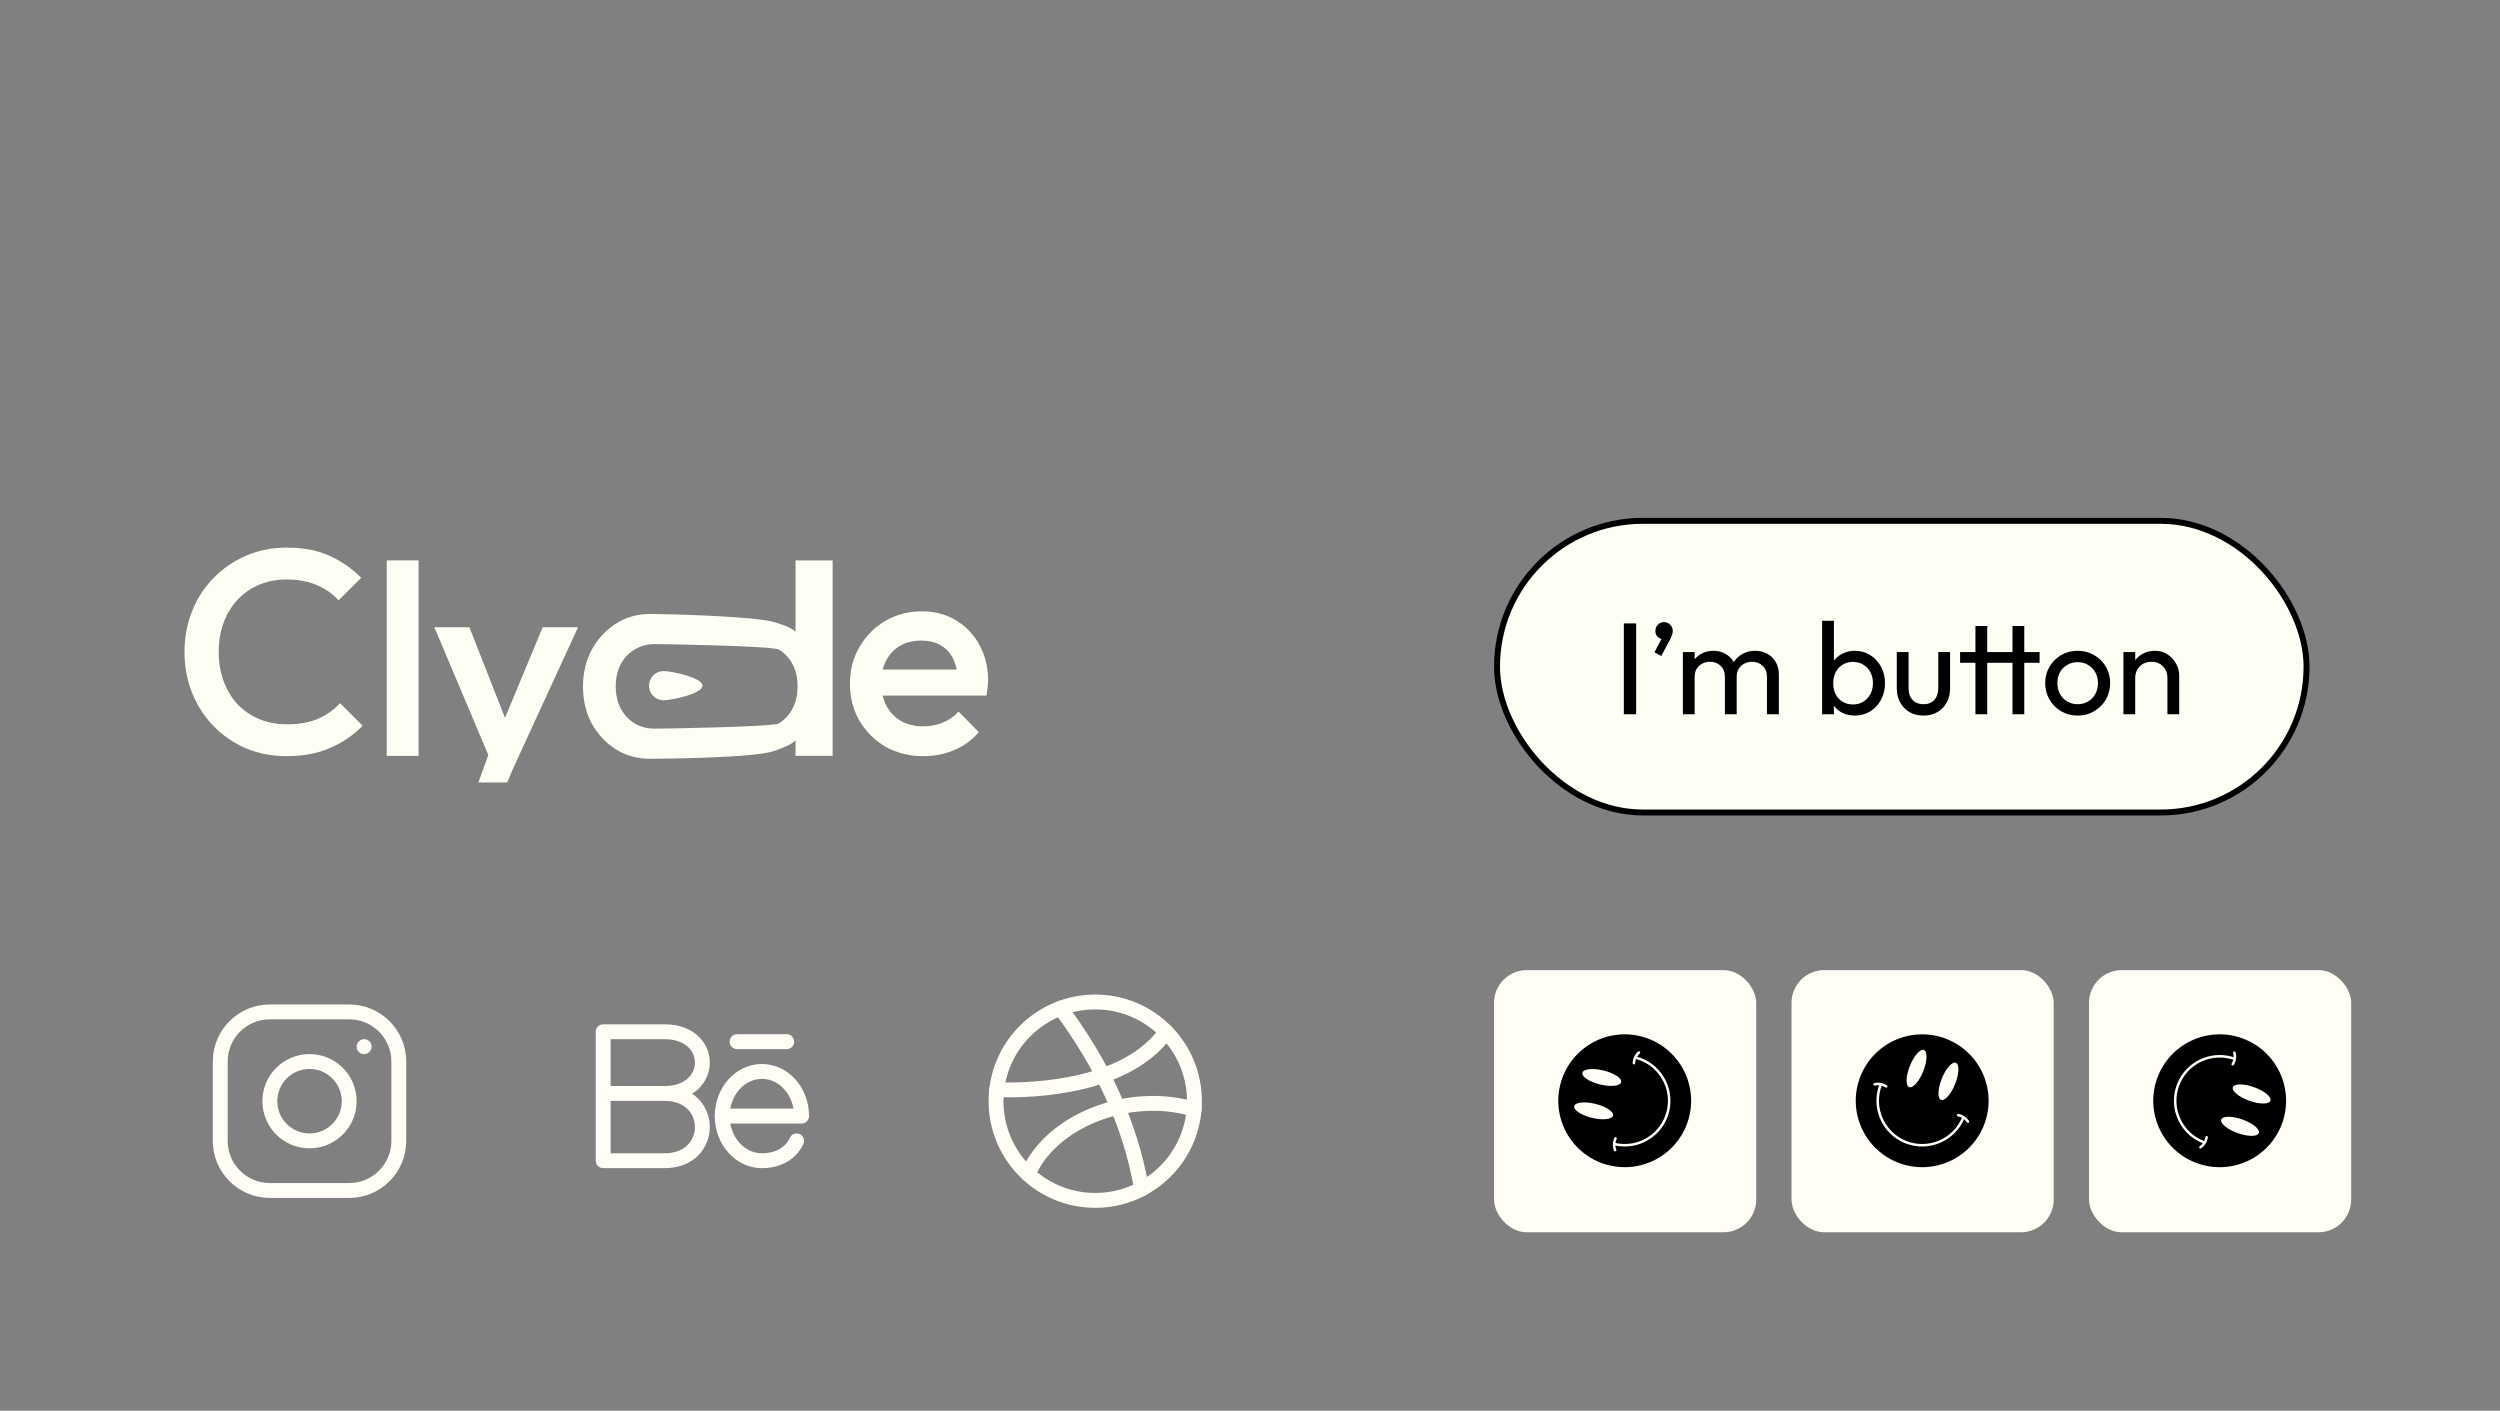
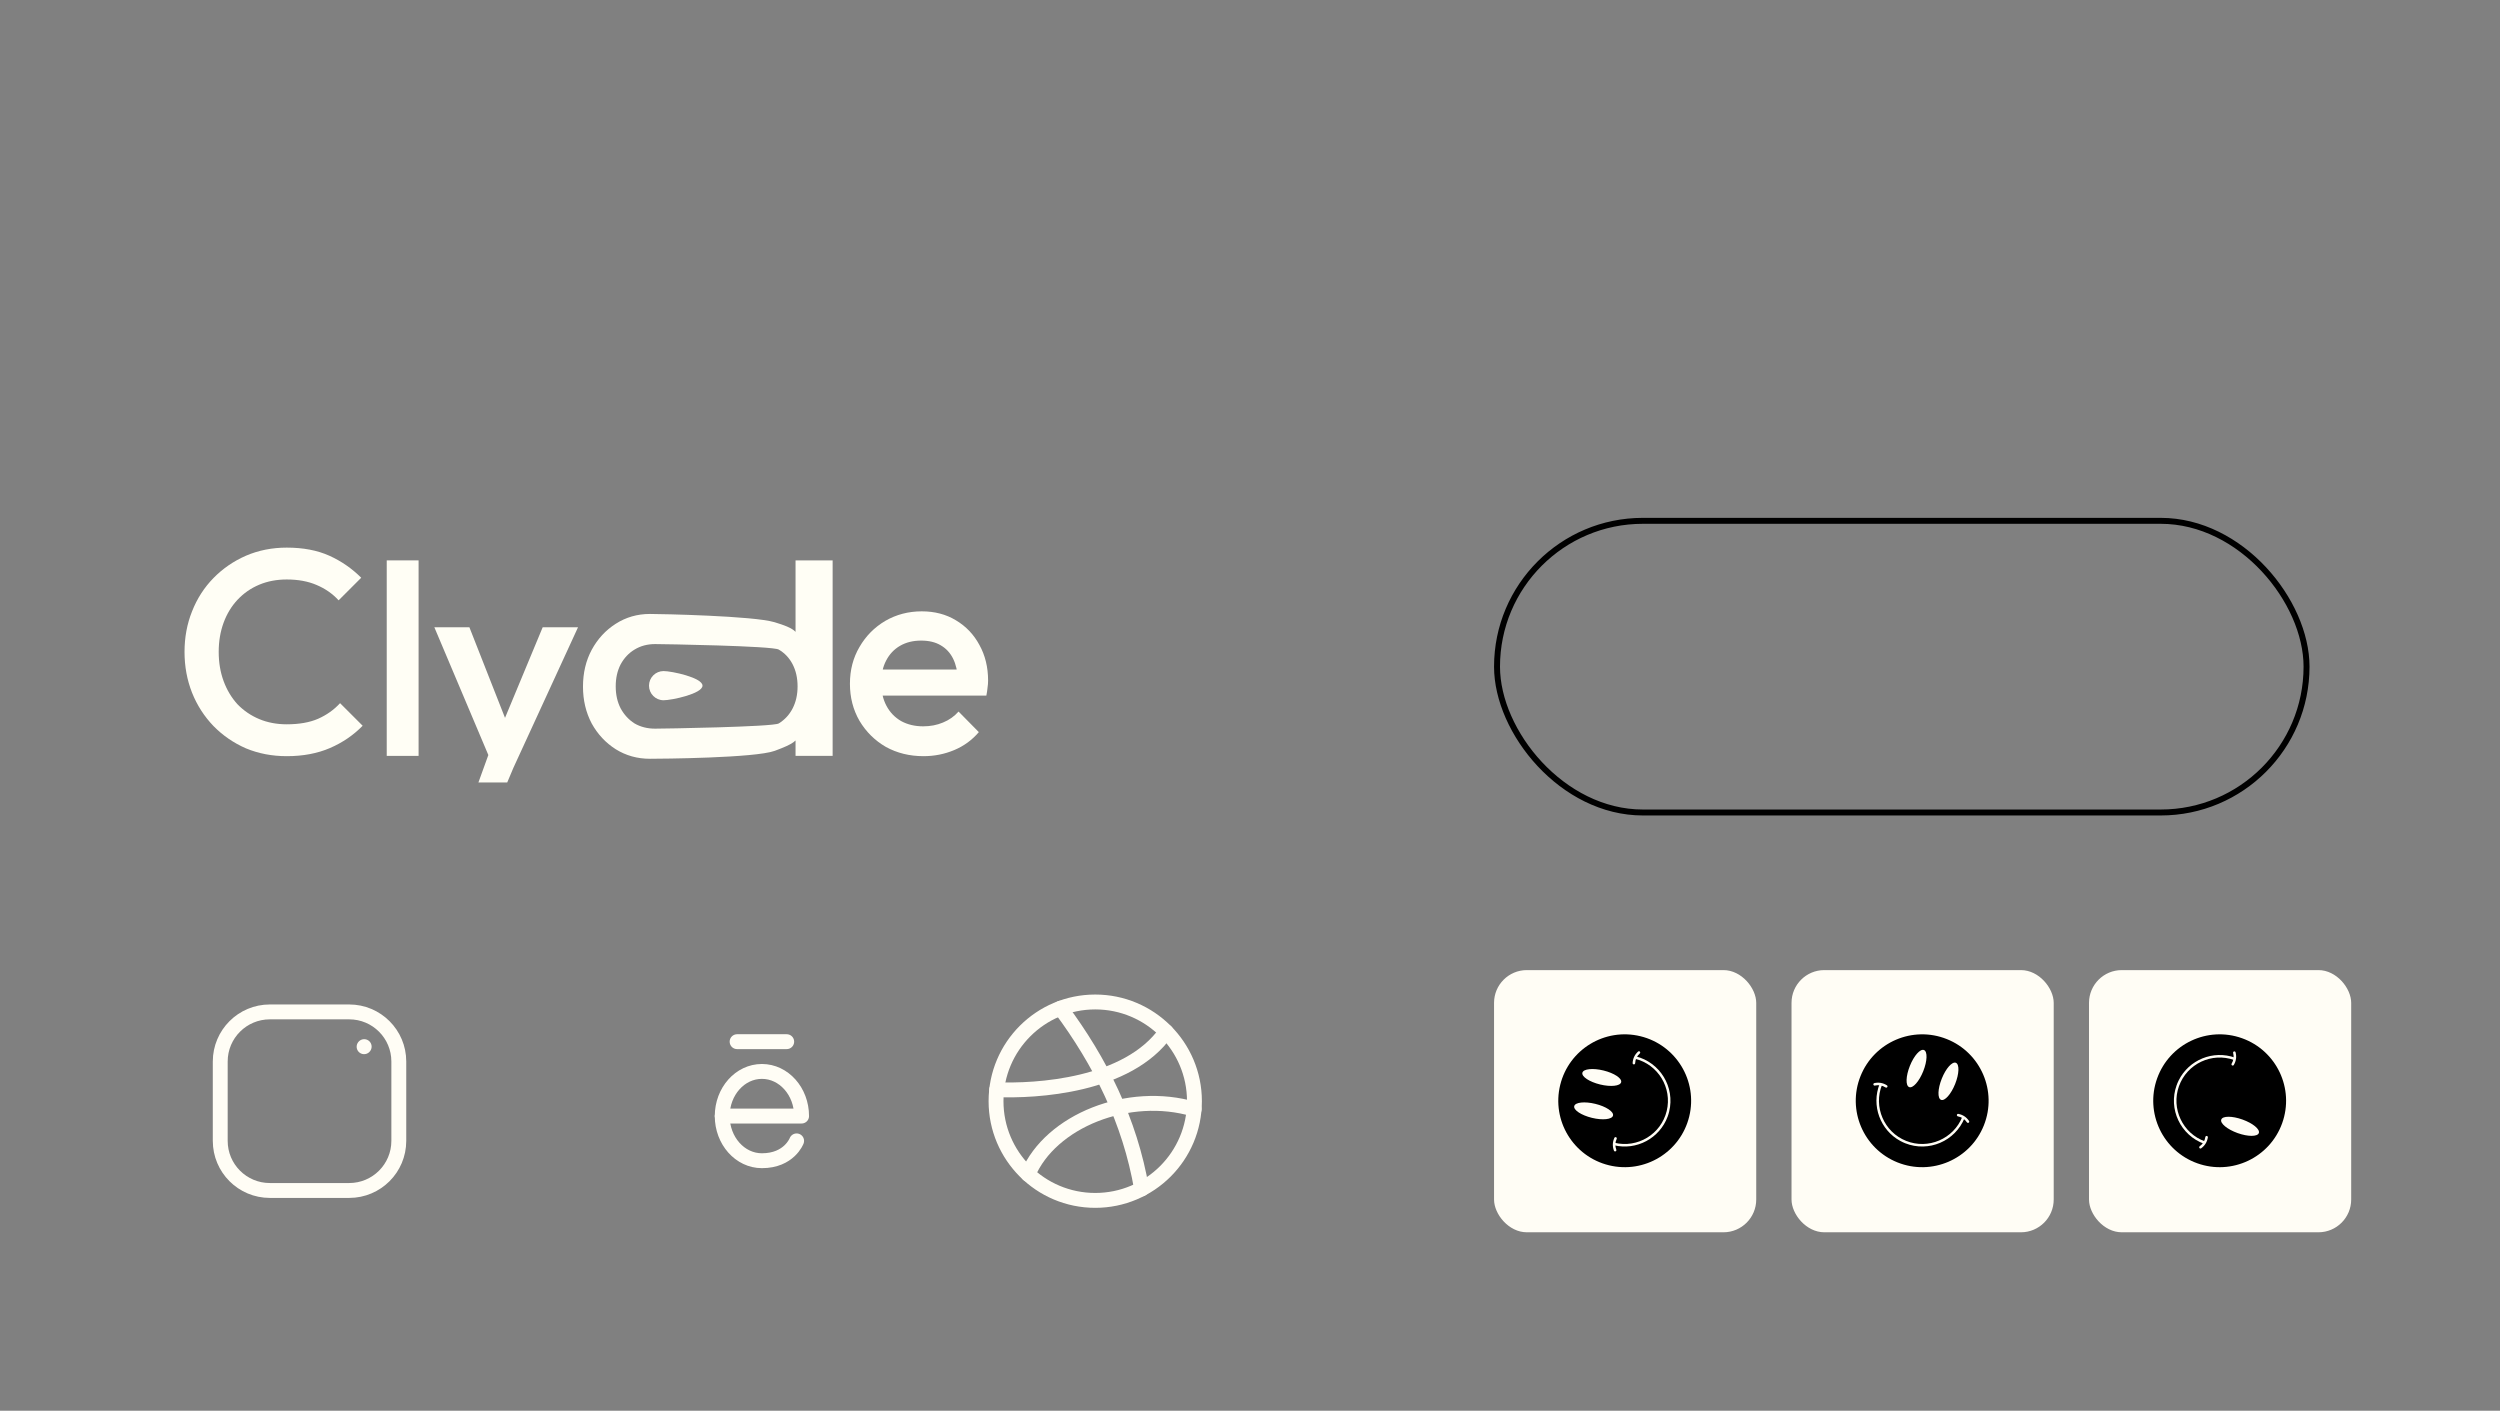
<svg xmlns="http://www.w3.org/2000/svg" width="420" height="237" viewBox="0 0 420 237" fill="none">
  <rect x="0" y="0" width="420" height="237" fill="#808080" stroke="none" />
-   <path d="M52 191.667C55.682 191.667 58.667 188.682 58.667 185C58.667 181.319 55.682 178.334 52 178.334C48.318 178.334 45.333 181.319 45.333 185C45.333 188.682 48.318 191.667 52 191.667Z" stroke="#FFFDF5" stroke-width="2.5" stroke-linecap="round" stroke-linejoin="round" />
  <path d="M37 191.667V178.334C37 173.731 40.731 170 45.333 170H58.667C63.269 170 67 173.731 67 178.334V191.667C67 196.27 63.269 200 58.667 200H45.333C40.731 200 37 196.27 37 191.667Z" stroke="#FFFDF5" stroke-width="2.5" />
  <path d="M61.167 175.85L61.183 175.832" stroke="#FFFDF5" stroke-width="2.5" stroke-linecap="round" stroke-linejoin="round" />
-   <path d="M111.662 183.696C120.113 183.696 120.113 195 111.662 195C106.895 195 101.333 195 101.333 195V183.696M111.662 183.696C106.895 183.696 101.333 183.696 101.333 183.696M111.662 183.696C120.113 183.696 120.113 173.333 111.662 173.333C107.906 173.333 101.333 173.333 101.333 173.333V183.696" stroke="#FFFDF5" stroke-width="2.5" stroke-linecap="round" stroke-linejoin="round" />
  <path d="M128 180C124.318 180 121.333 183.358 121.333 187.5H134.667C134.667 183.358 131.682 180 128 180Z" stroke="#FFFDF5" stroke-width="2.5" stroke-linecap="round" stroke-linejoin="round" />
  <path d="M121.333 187.5C121.333 191.642 124.318 195 128 195C132.592 195 133.833 191.667 133.833 191.667" stroke="#FFFDF5" stroke-width="2.5" stroke-linecap="round" stroke-linejoin="round" />
  <path d="M132.167 175H123.833" stroke="#FFFDF5" stroke-width="2.5" stroke-linecap="round" stroke-linejoin="round" />
  <path d="M167.333 185C167.333 194.204 174.795 201.666 184 201.666C193.205 201.666 200.667 194.204 200.667 185C200.667 175.795 193.205 168.333 184 168.333C174.795 168.333 167.333 175.795 167.333 185Z" stroke="#FFFDF5" stroke-width="2.5" stroke-linecap="round" stroke-linejoin="round" />
  <path d="M191.788 199.739C189.833 188.333 184.833 178.333 178.167 169.382" stroke="#FFFDF5" stroke-width="2.5" stroke-linecap="round" stroke-linejoin="round" />
  <path d="M167.444 183.067C174 183.333 189.472 182.5 195.902 173.333" stroke="#FFFDF5" stroke-width="2.5" stroke-linecap="round" stroke-linejoin="round" />
  <path d="M200.613 186.35C189.573 183.067 176.5 188.333 172.719 197.268" stroke="#FFFDF5" stroke-width="2.5" stroke-linecap="round" stroke-linejoin="round" />
-   <rect x="251.5" y="87.5" width="136" height="49" rx="24.5" fill="#FFFEF5" />
-   <path d="M272.804 120V104.732H274.872V120H272.804ZM277.948 109.594L279.312 106.976L280.016 106.8C279.943 106.961 279.847 107.093 279.73 107.196C279.627 107.299 279.495 107.35 279.334 107.35C279.026 107.35 278.74 107.225 278.476 106.976C278.227 106.712 278.102 106.389 278.102 106.008C278.102 105.597 278.241 105.245 278.52 104.952C278.813 104.659 279.165 104.512 279.576 104.512C279.957 104.512 280.295 104.659 280.588 104.952C280.881 105.245 281.028 105.597 281.028 106.008C281.028 106.169 280.991 106.367 280.918 106.602C280.859 106.822 280.735 107.115 280.544 107.482L279.092 110.21L277.948 109.594ZM282.722 120V109.55H284.702V120H282.722ZM289.784 120V113.686C289.784 112.909 289.542 112.3 289.058 111.86C288.588 111.405 287.994 111.178 287.276 111.178C286.792 111.178 286.359 111.281 285.978 111.486C285.596 111.691 285.288 111.977 285.054 112.344C284.819 112.711 284.702 113.151 284.702 113.664L283.888 113.268C283.888 112.476 284.056 111.787 284.394 111.2C284.746 110.613 285.222 110.159 285.824 109.836C286.425 109.499 287.1 109.33 287.848 109.33C288.581 109.33 289.241 109.491 289.828 109.814C290.429 110.137 290.898 110.591 291.236 111.178C291.588 111.765 291.764 112.461 291.764 113.268V120H289.784ZM296.846 120V113.686C296.846 112.909 296.604 112.3 296.12 111.86C295.65 111.405 295.064 111.178 294.36 111.178C293.876 111.178 293.436 111.281 293.04 111.486C292.658 111.691 292.35 111.977 292.116 112.344C291.881 112.711 291.764 113.151 291.764 113.664L290.642 113.268C290.686 112.461 290.898 111.772 291.28 111.2C291.676 110.613 292.182 110.159 292.798 109.836C293.414 109.499 294.088 109.33 294.822 109.33C295.584 109.33 296.266 109.491 296.868 109.814C297.469 110.137 297.946 110.591 298.298 111.178C298.664 111.765 298.848 112.469 298.848 113.29V120H296.846ZM311.618 120.22C310.826 120.22 310.107 120.059 309.462 119.736C308.831 119.399 308.325 118.937 307.944 118.35C307.563 117.763 307.35 117.096 307.306 116.348V113.202C307.35 112.439 307.563 111.772 307.944 111.2C308.34 110.613 308.853 110.159 309.484 109.836C310.129 109.499 310.841 109.33 311.618 109.33C312.571 109.33 313.429 109.572 314.192 110.056C314.969 110.54 315.578 111.193 316.018 112.014C316.458 112.835 316.678 113.759 316.678 114.786C316.678 115.813 316.458 116.737 316.018 117.558C315.578 118.379 314.969 119.032 314.192 119.516C313.429 119.985 312.571 120.22 311.618 120.22ZM311.288 118.35C311.948 118.35 312.527 118.196 313.026 117.888C313.525 117.58 313.921 117.162 314.214 116.634C314.507 116.091 314.654 115.468 314.654 114.764C314.654 114.075 314.507 113.459 314.214 112.916C313.921 112.373 313.525 111.955 313.026 111.662C312.527 111.354 311.955 111.2 311.31 111.2C310.65 111.2 310.071 111.354 309.572 111.662C309.073 111.955 308.685 112.373 308.406 112.916C308.127 113.459 307.988 114.082 307.988 114.786C307.988 115.475 308.12 116.091 308.384 116.634C308.663 117.162 309.051 117.58 309.55 117.888C310.063 118.196 310.643 118.35 311.288 118.35ZM306.118 120V104.292H308.098V112.102L307.724 114.632L308.098 117.184V120H306.118ZM323.125 120.22C322.274 120.22 321.504 120.029 320.815 119.648C320.14 119.252 319.612 118.709 319.231 118.02C318.849 117.331 318.659 116.531 318.659 115.622V109.55H320.639V115.534C320.639 116.106 320.734 116.605 320.925 117.03C321.13 117.441 321.423 117.756 321.805 117.976C322.186 118.196 322.633 118.306 323.147 118.306C323.924 118.306 324.533 118.064 324.973 117.58C325.413 117.081 325.633 116.399 325.633 115.534V109.55H327.613V115.622C327.613 116.531 327.422 117.331 327.041 118.02C326.659 118.709 326.131 119.252 325.457 119.648C324.797 120.029 324.019 120.22 323.125 120.22ZM331.872 120V105.172H333.852V120H331.872ZM329.298 111.354V109.55H342.652V111.354H329.298ZM338.098 120V105.172H340.078V120H338.098ZM349.048 120.22C348.022 120.22 347.098 119.978 346.276 119.494C345.455 119.01 344.802 118.357 344.318 117.536C343.834 116.7 343.592 115.769 343.592 114.742C343.592 113.73 343.834 112.821 344.318 112.014C344.802 111.193 345.455 110.54 346.276 110.056C347.098 109.572 348.022 109.33 349.048 109.33C350.06 109.33 350.977 109.572 351.798 110.056C352.634 110.525 353.294 111.171 353.778 111.992C354.262 112.813 354.504 113.73 354.504 114.742C354.504 115.769 354.262 116.7 353.778 117.536C353.294 118.357 352.634 119.01 351.798 119.494C350.977 119.978 350.06 120.22 349.048 120.22ZM349.048 118.306C349.708 118.306 350.295 118.152 350.808 117.844C351.322 117.536 351.725 117.118 352.018 116.59C352.312 116.047 352.458 115.431 352.458 114.742C352.458 114.067 352.304 113.466 351.996 112.938C351.703 112.41 351.3 111.999 350.786 111.706C350.288 111.398 349.708 111.244 349.048 111.244C348.388 111.244 347.802 111.398 347.288 111.706C346.775 111.999 346.372 112.41 346.078 112.938C345.785 113.466 345.638 114.067 345.638 114.742C345.638 115.431 345.785 116.047 346.078 116.59C346.372 117.118 346.775 117.536 347.288 117.844C347.802 118.152 348.388 118.306 349.048 118.306ZM364.127 120V113.906C364.127 113.114 363.878 112.461 363.379 111.948C362.881 111.435 362.235 111.178 361.443 111.178C360.915 111.178 360.446 111.295 360.035 111.53C359.625 111.765 359.302 112.087 359.067 112.498C358.833 112.909 358.715 113.378 358.715 113.906L357.901 113.444C357.901 112.652 358.077 111.948 358.429 111.332C358.781 110.716 359.273 110.232 359.903 109.88C360.534 109.513 361.245 109.33 362.037 109.33C362.829 109.33 363.526 109.528 364.127 109.924C364.743 110.32 365.227 110.841 365.579 111.486C365.931 112.117 366.107 112.791 366.107 113.51V120H364.127ZM356.735 120V109.55H358.715V120H356.735Z" fill="black" />
  <rect x="251.5" y="87.5" width="136" height="49" rx="24.5" stroke="black" />
  <rect x="251" y="162.977" width="44.047" height="44.047" rx="5.506" fill="#FFFDF5" />
  <path d="M275.597 174.088C281.583 175.55 285.251 181.587 283.79 187.573C282.329 193.559 276.292 197.228 270.306 195.767C264.319 194.306 260.651 188.268 262.112 182.282C263.573 176.296 269.61 172.627 275.597 174.088Z" fill="black" />
  <path d="M280.157 187.607C278.82 191.212 274.953 193.329 271.129 192.396L271.229 191.983C275.12 192.933 279.058 190.539 280.006 186.65C280.956 182.759 278.563 178.822 274.673 177.872L274.774 177.459C278.892 178.464 281.425 182.632 280.419 186.75C280.348 187.044 280.26 187.331 280.157 187.607Z" fill="#FFFDF5" />
  <path d="M268.015 185.448C269.814 185.888 271.144 186.769 270.985 187.418C270.827 188.067 269.24 188.237 267.442 187.798C265.643 187.359 264.313 186.477 264.471 185.828C264.63 185.179 266.216 185.009 268.015 185.448Z" fill="#FFFDF5" />
  <path d="M269.384 179.842C271.182 180.281 272.512 181.163 272.354 181.812C272.196 182.46 270.609 182.63 268.81 182.191C267.011 181.752 265.681 180.871 265.84 180.222C265.998 179.573 267.585 179.403 269.384 179.842Z" fill="#FFFDF5" />
  <path d="M271.54 193.302C271.519 193.358 271.475 193.405 271.415 193.427C271.305 193.469 271.183 193.413 271.141 193.303C270.871 192.58 270.896 191.859 271.216 191.158C271.265 191.051 271.391 191.004 271.498 191.053C271.605 191.102 271.652 191.228 271.603 191.335C271.327 191.937 271.307 192.532 271.539 193.154C271.558 193.204 271.557 193.256 271.54 193.302Z" fill="#FFFDF5" />
  <path d="M275.545 176.892C275.533 176.923 275.514 176.952 275.488 176.976C274.995 177.421 274.739 177.959 274.706 178.62C274.7 178.738 274.6 178.827 274.483 178.821C274.366 178.816 274.275 178.716 274.281 178.599C274.32 177.83 274.63 177.177 275.203 176.66C275.29 176.582 275.425 176.589 275.503 176.676C275.558 176.737 275.572 176.821 275.545 176.892Z" fill="#FFFDF5" />
  <rect x="300.976" y="162.977" width="44.047" height="44.047" rx="5.506" fill="#FFFDF5" />
  <path d="M333.288 189.069C331.001 194.79 324.508 197.575 318.786 195.288C313.065 193.001 310.28 186.509 312.567 180.787C314.854 175.065 321.347 172.28 327.068 174.567C332.79 176.854 335.575 183.347 333.288 189.069Z" fill="black" />
  <path d="M319.262 191.686C315.881 189.856 314.328 185.73 315.789 182.075L316.184 182.232C314.697 185.951 316.514 190.186 320.232 191.671C323.95 193.158 328.185 191.341 329.671 187.623L330.066 187.781C328.493 191.717 324.01 193.639 320.074 192.066C319.793 191.954 319.522 191.826 319.262 191.686Z" fill="#FFFDF5" />
  <path d="M323.105 179.967C322.417 181.687 321.358 182.88 320.737 182.632C320.117 182.384 320.172 180.789 320.859 179.07C321.546 177.35 322.606 176.157 323.226 176.405C323.846 176.653 323.792 178.248 323.105 179.967Z" fill="#FFFDF5" />
  <path d="M328.464 182.109C327.776 183.829 326.716 185.022 326.096 184.774C325.476 184.526 325.531 182.931 326.218 181.212C326.905 179.492 327.965 178.299 328.585 178.547C329.205 178.795 329.151 180.39 328.464 182.109Z" fill="#FFFDF5" />
  <path d="M314.834 182.355C314.781 182.326 314.741 182.276 314.727 182.213C314.702 182.099 314.774 181.986 314.889 181.96C315.642 181.794 316.353 181.92 317.002 182.335C317.101 182.398 317.13 182.53 317.067 182.629C317.004 182.728 316.872 182.757 316.773 182.693C316.215 182.335 315.629 182.232 314.981 182.375C314.929 182.387 314.877 182.378 314.834 182.355Z" fill="#FFFDF5" />
  <path d="M330.519 188.624C330.49 188.608 330.464 188.585 330.444 188.556C330.073 188.005 329.576 187.676 328.926 187.551C328.811 187.528 328.736 187.417 328.758 187.301C328.78 187.186 328.892 187.111 329.007 187.133C329.763 187.28 330.365 187.678 330.796 188.318C330.862 188.415 330.836 188.548 330.739 188.613C330.671 188.659 330.586 188.66 330.519 188.624Z" fill="#FFFDF5" />
  <rect x="350.953" y="162.977" width="44.047" height="44.047" rx="5.506" fill="#FFFDF5" />
  <path d="M369.141 195.431C363.34 193.353 360.322 186.966 362.4 181.165C364.479 175.364 370.866 172.346 376.667 174.424C382.468 176.502 385.486 182.89 383.407 188.691C381.329 194.492 374.942 197.51 369.141 195.431Z" fill="black" />
  <path d="M366.017 181.51C367.724 178.064 371.791 176.363 375.496 177.691L375.353 178.091C371.583 176.74 367.417 178.709 366.067 182.478C364.716 186.248 366.685 190.414 370.454 191.764L370.311 192.165C366.321 190.735 364.237 186.325 365.667 182.335C365.769 182.05 365.886 181.775 366.017 181.51Z" fill="#FFFDF5" />
-   <path d="M377.867 184.925C376.124 184.3 374.894 183.285 375.119 182.656C375.344 182.027 376.94 182.024 378.683 182.648C380.426 183.273 381.657 184.289 381.431 184.917C381.206 185.546 379.61 185.55 377.867 184.925Z" fill="#FFFDF5" />
  <path d="M375.921 190.358C374.178 189.734 372.947 188.717 373.172 188.089C373.397 187.46 374.993 187.457 376.736 188.081C378.479 188.706 379.71 189.722 379.485 190.35C379.259 190.979 377.664 190.982 375.921 190.358Z" fill="#FFFDF5" />
  <path d="M375.182 176.746C375.208 176.693 375.257 176.651 375.319 176.635C375.433 176.605 375.549 176.673 375.578 176.787C375.772 177.534 375.671 178.249 375.28 178.912C375.22 179.014 375.09 179.047 374.989 178.988C374.888 178.928 374.854 178.798 374.914 178.696C375.251 178.126 375.333 177.536 375.167 176.893C375.153 176.842 375.16 176.79 375.182 176.746Z" fill="#FFFDF5" />
  <path d="M369.485 192.648C369.5 192.618 369.522 192.591 369.55 192.571C370.087 192.18 370.398 191.672 370.5 191.017C370.518 190.901 370.627 190.822 370.743 190.84C370.859 190.858 370.938 190.967 370.92 191.083C370.801 191.844 370.425 192.46 369.8 192.914C369.706 192.983 369.573 192.962 369.504 192.867C369.455 192.801 369.451 192.716 369.485 192.648Z" fill="#FFFDF5" />
  <path d="M109.033 115.191C109.033 116.545 110.13 117.642 111.484 117.642C112.837 117.642 118.02 116.545 118.02 115.191C118.02 113.838 112.837 112.74 111.484 112.74C110.13 112.74 109.033 113.838 109.033 115.191Z" fill="#FFFDF5" />
  <path d="M48.177 127.036C45.712 127.036 43.425 126.598 41.316 125.722C39.24 124.814 37.423 123.565 35.866 121.975C34.309 120.353 33.109 118.488 32.265 116.379C31.422 114.238 31 111.951 31 109.518C31 107.085 31.422 104.814 32.265 102.705C33.109 100.564 34.309 98.699 35.866 97.109C37.423 95.52 39.24 94.271 41.316 93.362C43.425 92.454 45.712 92 48.177 92C50.935 92 53.319 92.454 55.331 93.362C57.342 94.271 59.126 95.504 60.683 97.061L56.888 100.856C55.882 99.753 54.649 98.894 53.189 98.277C51.762 97.661 50.091 97.353 48.177 97.353C46.49 97.353 44.95 97.645 43.554 98.229C42.16 98.812 40.943 99.656 39.905 100.759C38.899 101.83 38.121 103.111 37.569 104.603C37.018 106.095 36.742 107.734 36.742 109.518C36.742 111.302 37.018 112.94 37.569 114.433C38.121 115.925 38.899 117.223 39.905 118.326C40.943 119.396 42.16 120.223 43.554 120.807C44.95 121.391 46.49 121.683 48.177 121.683C50.254 121.683 52.005 121.375 53.433 120.759C54.892 120.11 56.125 119.234 57.131 118.131L60.926 121.926C59.369 123.516 57.536 124.765 55.428 125.673C53.319 126.582 50.902 127.036 48.177 127.036Z" fill="#FFFEF5" />
  <path d="M64.971 126.988V94.144H70.323V126.988H64.971Z" fill="#FFFEF5" />
  <path d="M82.946 128.985L72.971 105.384H78.859L85.671 122.707H83.968L91.17 105.384H97.107L86.255 128.985H82.946ZM80.372 131.459L83.238 123.534L86.255 128.985L85.212 131.459H80.372Z" fill="#FFFEF5" />
  <path d="M109.183 127.474C107.074 127.474 105.16 126.939 103.441 125.868C101.754 124.798 100.407 123.354 99.402 121.538C98.429 119.689 97.942 117.629 97.942 115.358C97.942 113.054 98.429 110.994 99.402 109.178C100.407 107.329 101.754 105.869 103.441 104.798C105.16 103.695 107.074 103.144 109.183 103.144C110.967 103.144 126.568 103.459 130.123 104.531C133.678 105.602 133.717 106.096 134.528 107.426C135.339 108.756 135.745 110.265 135.745 111.951V118.667C135.745 120.354 135.339 121.862 134.528 123.192C133.749 124.522 133.446 124.92 130.172 126.136C126.897 127.352 110.967 127.474 109.183 127.474ZM110.059 122.414C111.389 122.414 129.857 122.122 130.83 121.538C131.835 120.921 132.614 120.078 133.165 119.007C133.717 117.937 133.993 116.704 133.993 115.309C133.993 113.914 133.717 112.681 133.165 111.611C132.614 110.54 131.835 109.713 130.83 109.129C129.857 108.513 111.389 108.205 110.059 108.205C108.761 108.205 107.609 108.513 106.604 109.129C105.63 109.713 104.852 110.54 104.268 111.611C103.716 112.681 103.441 113.914 103.441 115.309C103.441 116.704 103.716 117.937 104.268 119.007C104.852 120.078 105.63 120.921 106.604 121.538C107.609 122.122 108.761 122.414 110.059 122.414ZM139.882 126.988H133.652V120.71L134.577 115.017L133.652 109.372V94.144H139.882V126.988Z" fill="#FFFEF5" />
  <path d="M155.149 127.036C152.813 127.036 150.704 126.517 148.823 125.479C146.974 124.408 145.498 122.948 144.395 121.099C143.324 119.25 142.789 117.174 142.789 114.871C142.789 112.567 143.324 110.507 144.395 108.691C145.465 106.842 146.909 105.382 148.725 104.311C150.574 103.241 152.618 102.705 154.857 102.705C157.03 102.705 158.944 103.208 160.599 104.214C162.286 105.22 163.599 106.598 164.54 108.35C165.513 110.102 166 112.097 166 114.335C166 114.725 165.968 115.13 165.903 115.552C165.87 115.941 165.805 116.379 165.708 116.866H146.536V112.486H162.934L160.939 114.238C160.874 112.811 160.599 111.61 160.112 110.637C159.625 109.664 158.928 108.918 158.02 108.399C157.144 107.88 156.057 107.62 154.759 107.62C153.397 107.62 152.213 107.912 151.207 108.496C150.201 109.08 149.423 109.907 148.871 110.978C148.32 112.016 148.044 113.265 148.044 114.725C148.044 116.185 148.336 117.466 148.92 118.569C149.504 119.672 150.331 120.532 151.402 121.148C152.472 121.732 153.705 122.024 155.1 122.024C156.3 122.024 157.403 121.813 158.409 121.391C159.447 120.969 160.323 120.353 161.037 119.542L164.443 122.997C163.307 124.327 161.929 125.333 160.307 126.014C158.685 126.695 156.965 127.036 155.149 127.036Z" fill="#FFFEF5" />
</svg>